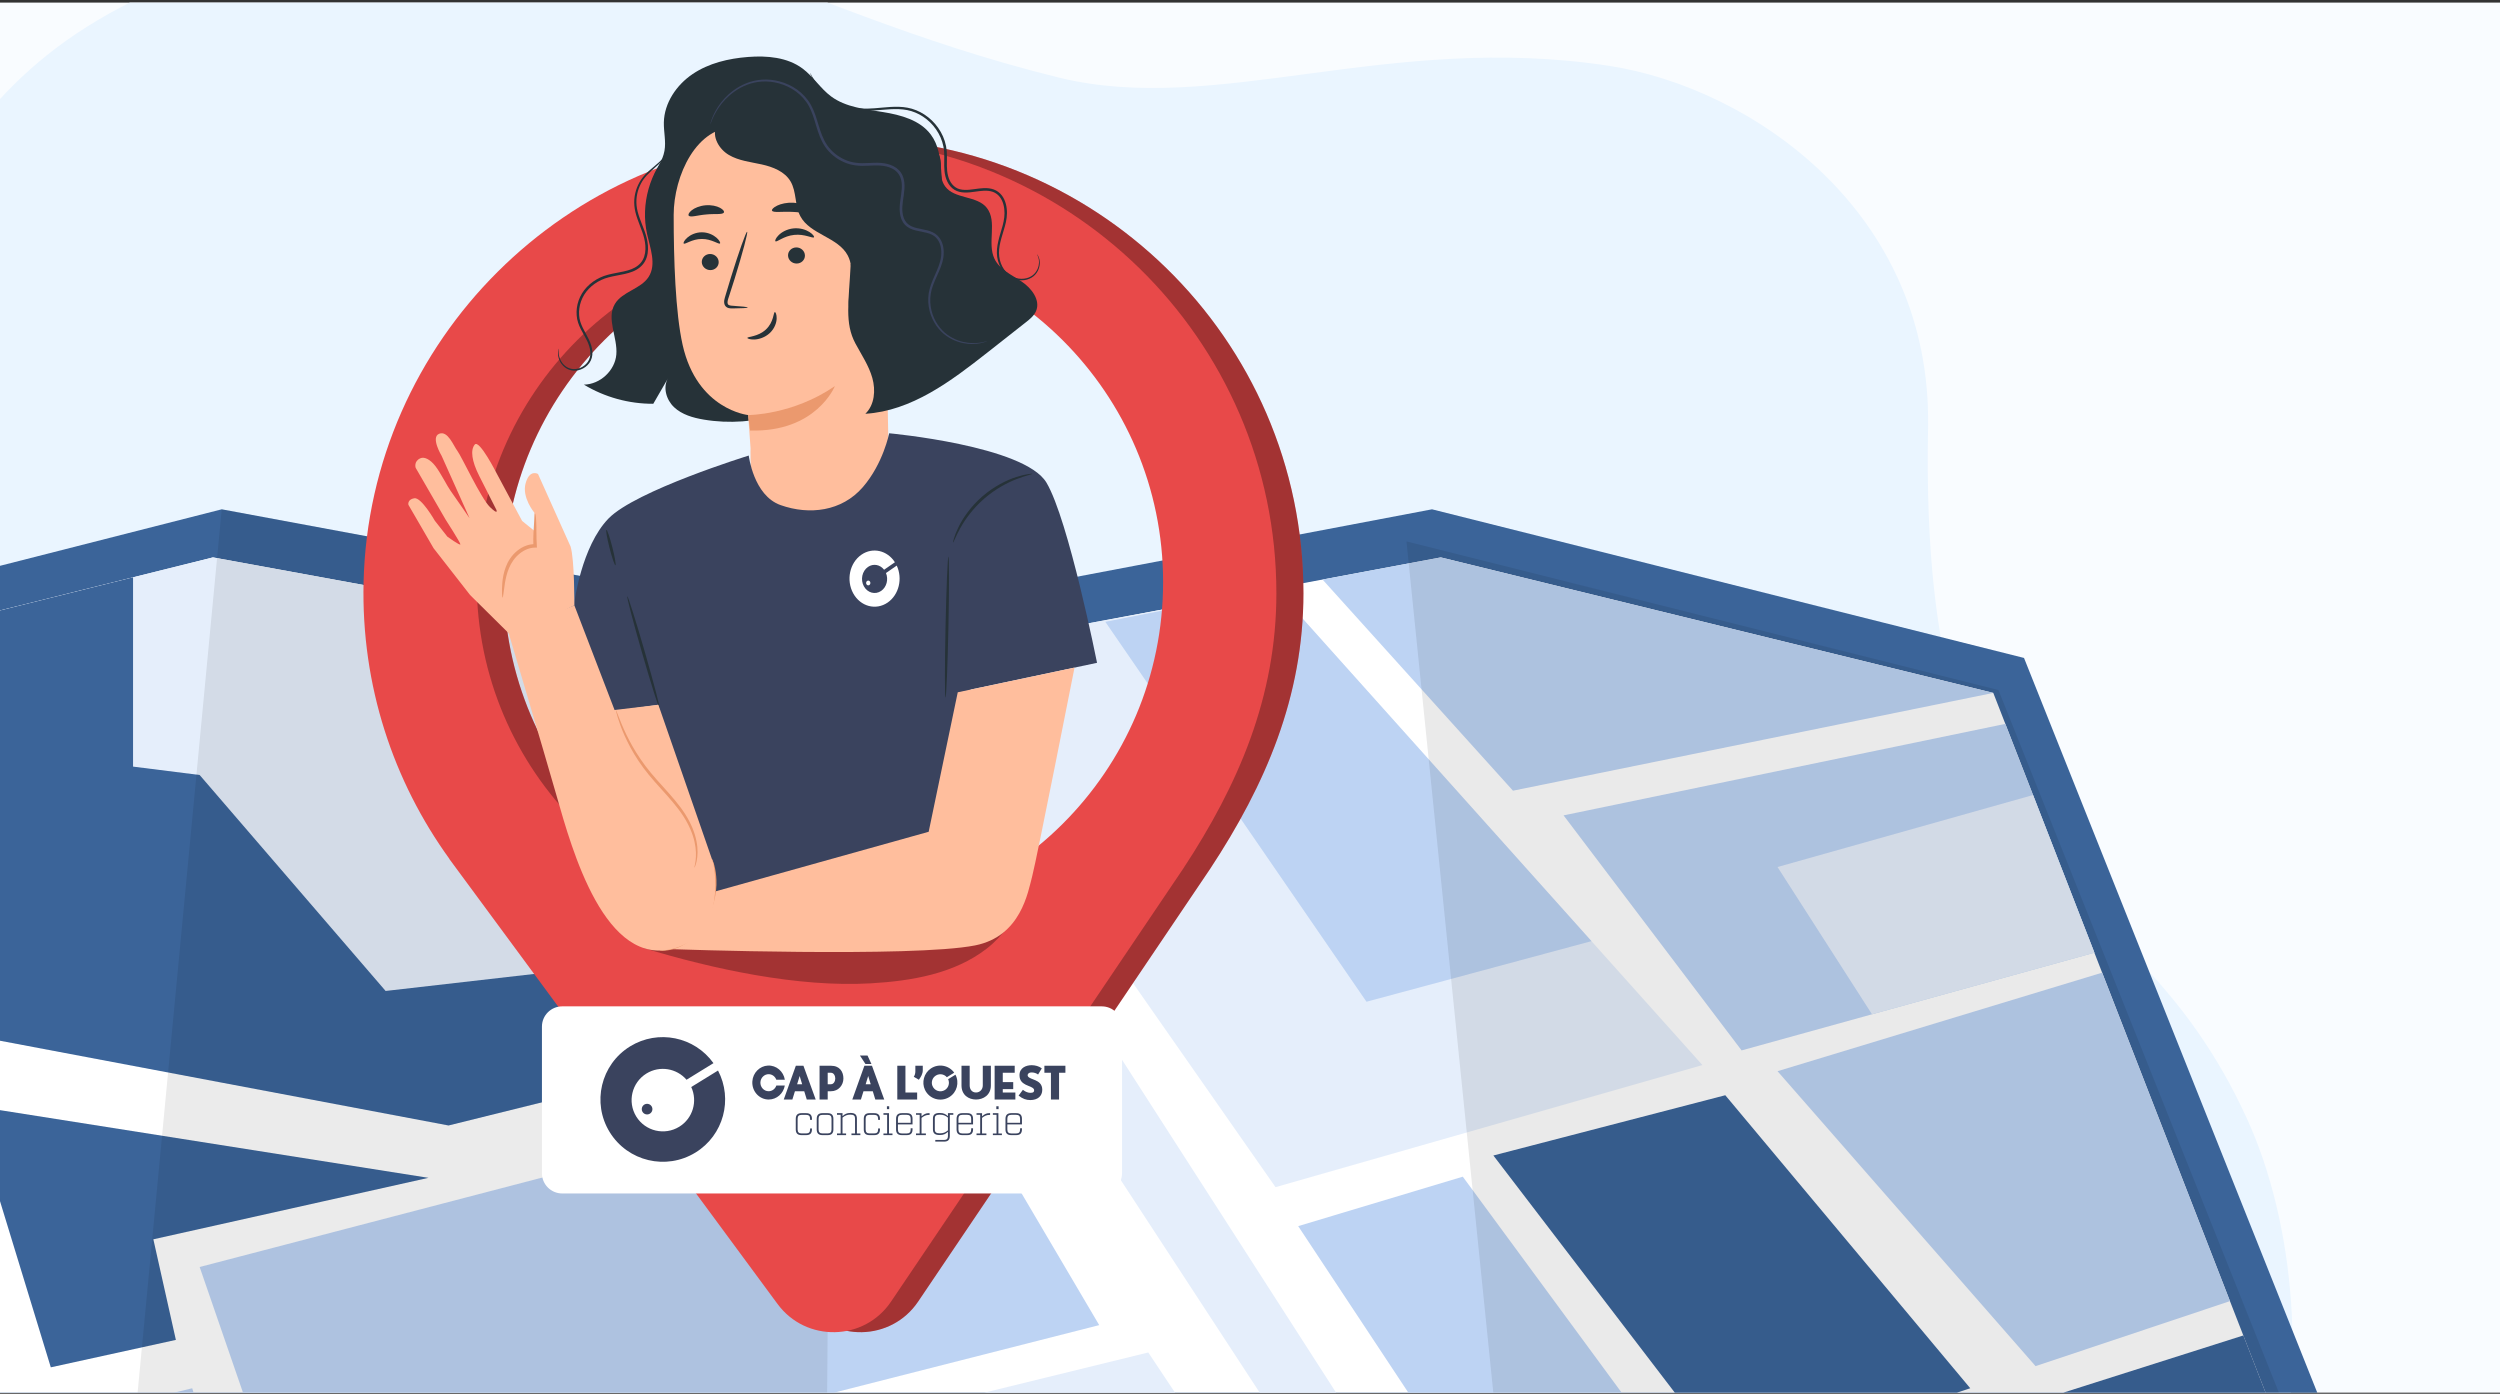
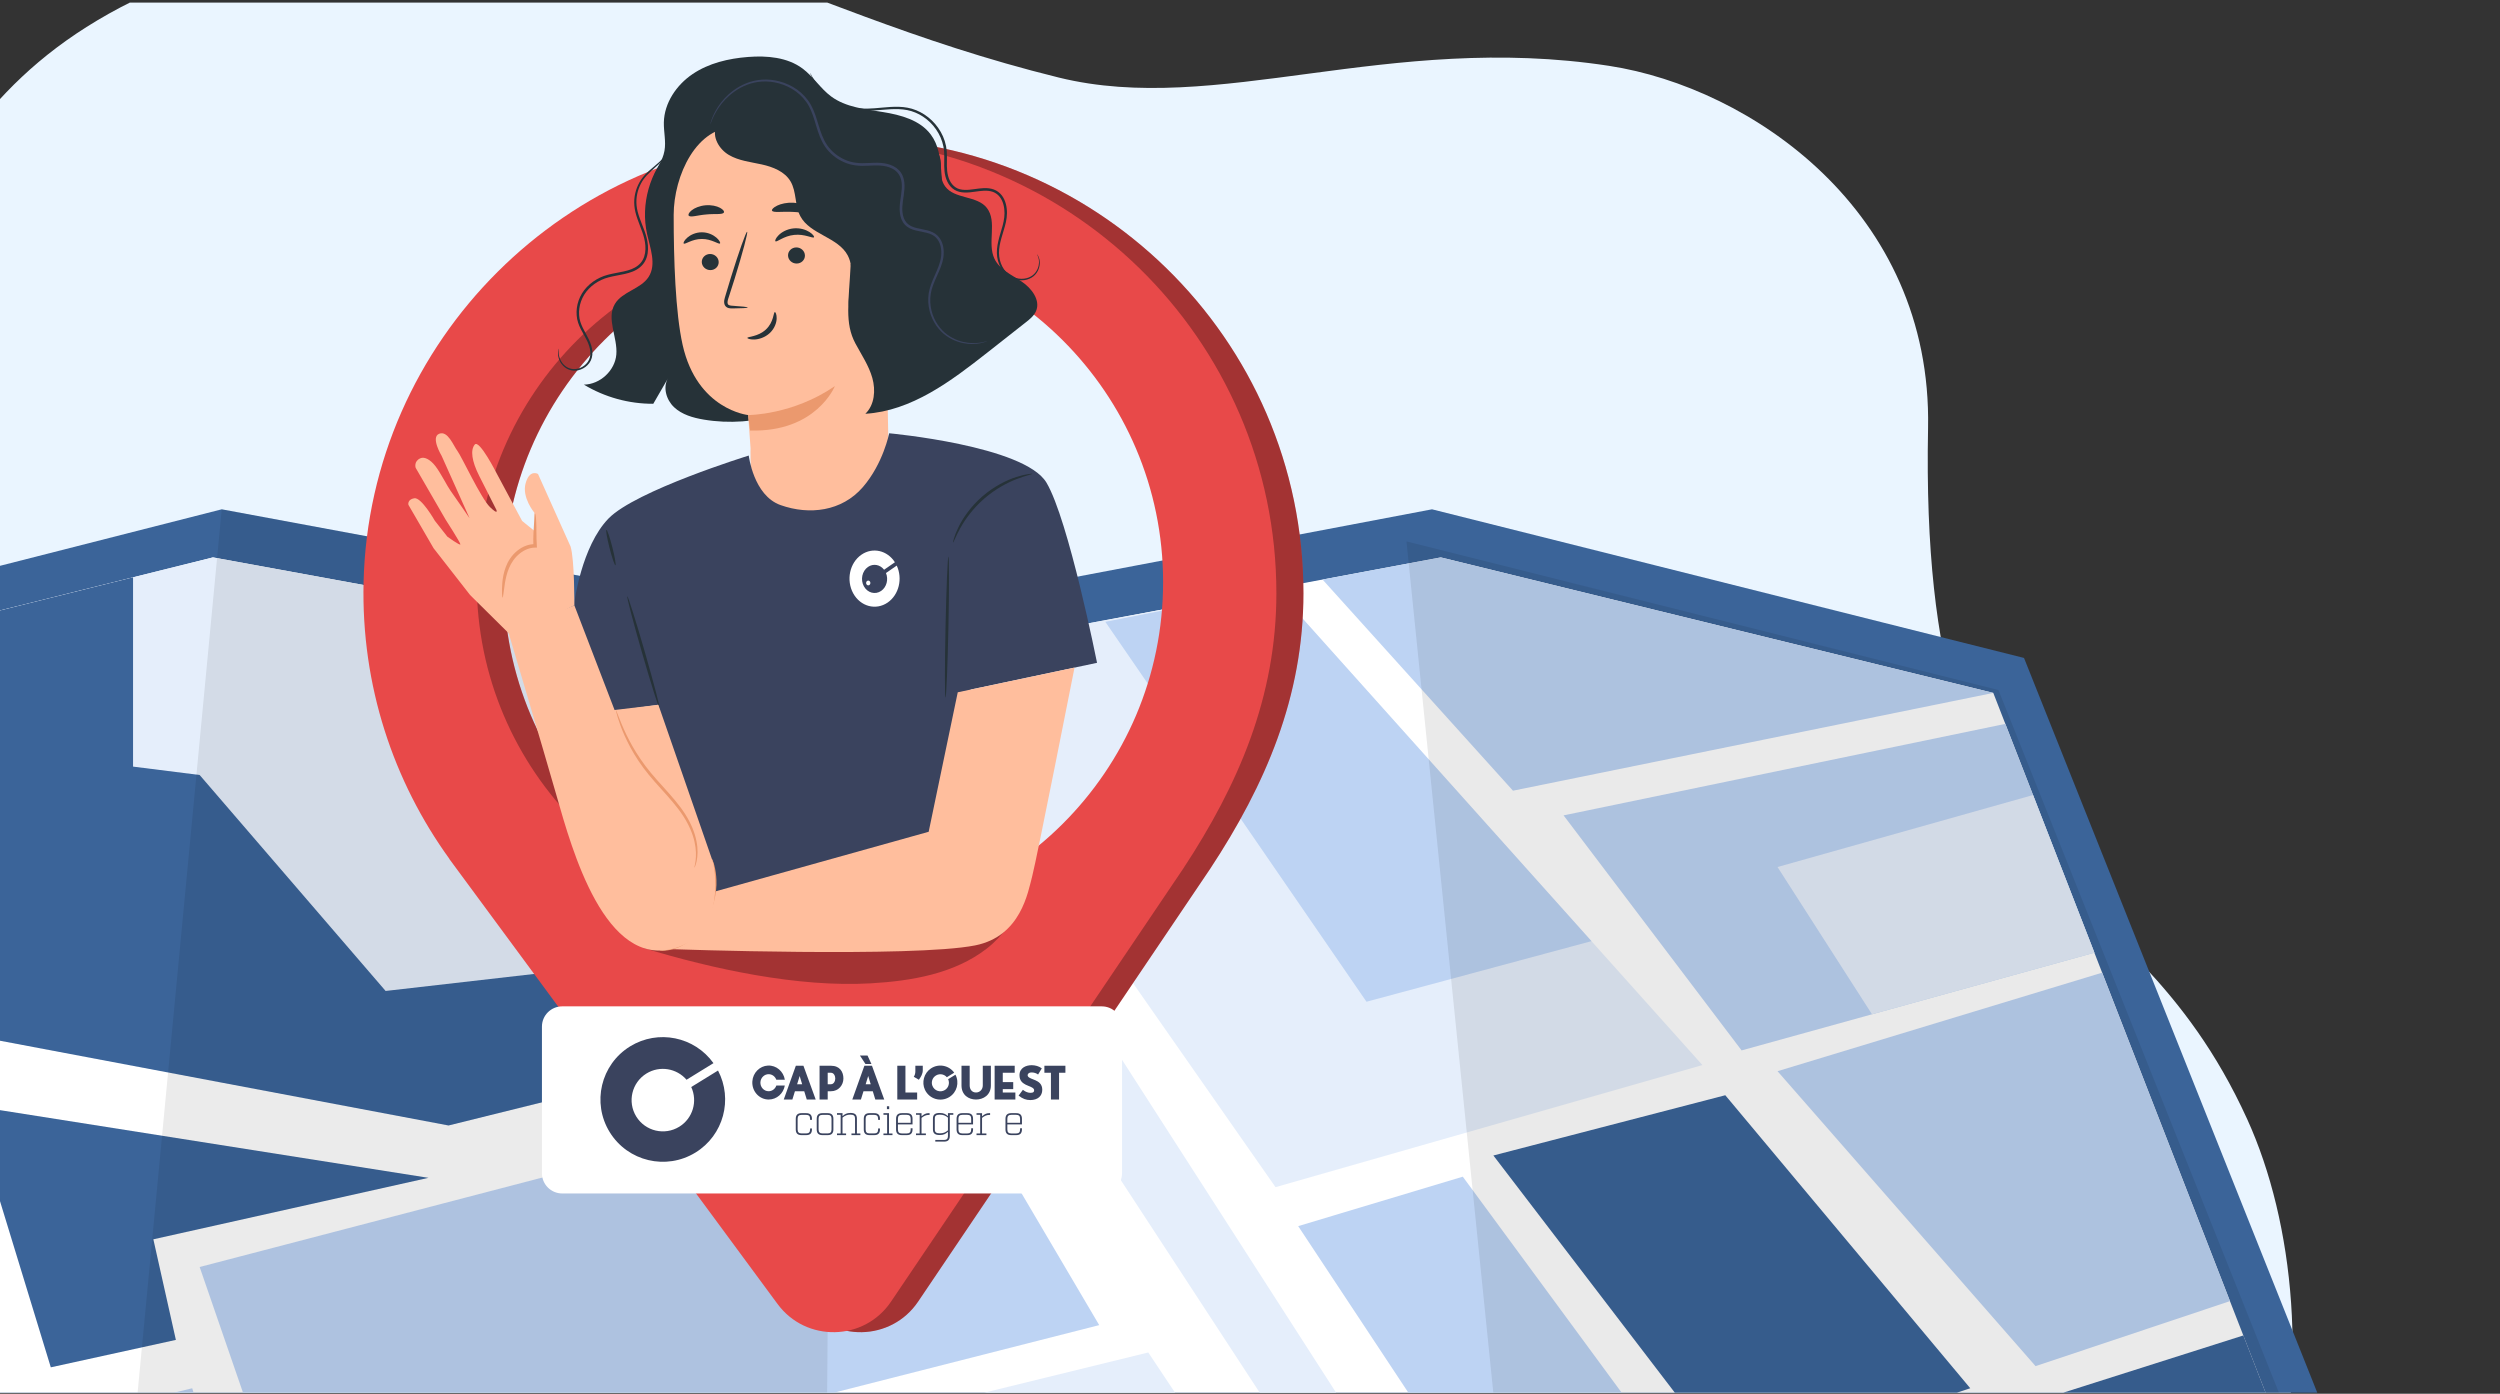
<svg xmlns="http://www.w3.org/2000/svg" width="687" height="383" viewBox="0 0 687 383" fill="none">
  <rect x="0" y="0" width="687" height="383" fill="#333333" stroke="none" />
  <g clip-path="url(#clip0_2079_4019)">
-     <rect width="687" height="382" transform="translate(0 0.714)" fill="#F9FCFF" />
    <path d="M334.735 181.805H332.583L329.156 191.384H331.6L332.328 189.036H334.964L335.651 191.289L335.679 191.384H338.213L334.766 181.892L334.735 181.805L334.735 181.805ZM333.662 184.699C333.687 184.784 333.712 184.869 333.737 184.949L334.372 187.048H332.946L333.595 184.946C333.618 184.866 333.641 184.781 333.662 184.699H333.662Z" fill="#3A435E" />
    <path d="M342.526 181.805H339.305V191.384H341.613V189.036H342.526C344.71 189.036 346.066 187.274 346.066 185.42C346.066 183.567 345.073 181.805 342.526 181.805L342.526 181.805ZM343.758 185.421C343.758 186.096 343.378 187.048 342.526 187.048H341.612V183.793H342.526C343.401 183.793 343.758 184.762 343.758 185.42V185.421Z" fill="#3A435E" />
    <path d="M354.165 181.805H352.013L348.586 191.384H351.03L351.757 189.036H354.393L355.08 191.289L355.108 191.384H357.643L354.196 181.892L354.165 181.805L354.165 181.805ZM353.091 184.699C353.116 184.784 353.141 184.869 353.166 184.949L353.802 187.048H352.375L353.025 184.946C353.048 184.866 353.071 184.781 353.091 184.699H353.091Z" fill="#3A435E" />
    <path d="M354.003 181.307L352.897 178.909H350.742L352.307 181.307H354.003Z" fill="#3A435E" />
    <path d="M363.652 181.805H361.344V191.384H366.969V189.396H363.652V181.805Z" fill="#3A435E" />
    <path d="M366.463 183.405C366.463 183.934 366.323 184.46 366.089 184.812L366.012 184.93L367.449 185.774L367.519 185.677C368.038 184.971 368.567 184.112 368.567 183.087V181.805H366.463V183.405V183.405Z" fill="#3A435E" />
    <path d="M385.575 187.386C385.575 188.528 384.749 189.39 383.653 189.39C382.557 189.39 381.859 188.566 381.859 187.386V181.805H379.539V187.386C379.539 190.147 381.605 191.384 383.653 191.384C385.701 191.384 387.869 190.132 387.869 187.386V181.805H385.575V187.386H385.575Z" fill="#3A435E" />
    <path d="M391.241 188.434H394.205V186.446H391.241V183.793H394.624V181.805H388.934V191.384H394.815V189.396H391.241V188.434Z" fill="#3A435E" />
    <path d="M400.482 185.924C400.267 185.831 400.049 185.745 399.836 185.662C399.007 185.34 398.29 185.062 398.29 184.477C398.29 184.21 398.529 183.704 399.434 183.704C400.049 183.704 400.714 183.905 401.128 184.213L401.245 184.302L402.303 182.554L402.205 182.482C401.507 181.962 400.471 181.652 399.434 181.652C397.842 181.652 395.982 182.391 395.982 184.477C395.982 186.084 396.843 186.689 397.723 187.17C397.941 187.291 398.223 187.402 398.523 187.52C399.276 187.816 400.13 188.15 400.13 188.738C400.13 189.2 399.954 189.486 399.077 189.486C398.423 189.486 397.667 189.196 397.052 188.711L396.945 188.626L395.727 190.27L395.83 190.349C396.911 191.181 397.871 191.536 399.038 191.536C401.135 191.536 402.438 190.416 402.438 188.611C402.438 186.989 401.393 186.323 400.482 185.924V185.924Z" fill="#3A435E" />
    <path d="M403.043 181.805V183.793H404.894V191.384H407.201V183.793H409V181.805H403.043Z" fill="#3A435E" />
    <path d="M374.828 188.693C373.562 189.473 371.859 188.947 371.293 187.487C370.95 186.601 371.182 185.551 371.871 184.897C372.932 183.89 374.52 184.045 375.39 185.057L377.474 183.773C375.971 181.672 373.039 181.106 370.844 182.591C368.907 183.902 368.182 186.514 369.183 188.628C370.436 191.275 373.662 192.181 376.085 190.688C378.258 189.35 378.996 186.569 377.827 184.344L375.755 185.62C376.262 186.717 375.883 188.043 374.828 188.693L374.828 188.693Z" fill="#3A435E" />
    <path d="M327.057 187.418C326.738 188.356 325.879 189.03 324.865 189.03C323.536 189.03 322.467 187.876 322.539 186.483C322.605 185.19 323.682 184.164 324.93 184.2C325.905 184.228 326.728 184.878 327.048 185.781H329.464C329.089 183.422 327.067 181.639 324.661 181.757C322.33 181.871 320.415 183.81 320.254 186.225C320.066 189.04 322.212 191.384 324.886 191.384C327.172 191.384 329.07 189.672 329.456 187.418H327.057V187.418Z" fill="#3A435E" />
    <path d="M335.537 195.251C336.621 195.251 337.151 195.77 337.151 196.865V197.141H336.621V196.842C336.621 196.081 336.275 195.735 335.514 195.735H334.2C333.439 195.735 333.093 196.081 333.093 196.842V199.884C333.093 200.645 333.439 200.99 334.2 200.99H335.514C336.287 200.99 336.621 200.645 336.621 199.884V199.585H337.151V199.861C337.151 200.956 336.621 201.475 335.537 201.475H334.177C333.093 201.475 332.562 200.956 332.562 199.861V196.865C332.562 195.77 333.093 195.251 334.177 195.251H335.537Z" fill="#3A435E" />
    <path d="M341.617 195.251C342.701 195.251 343.232 195.77 343.232 196.865V199.861C343.232 200.956 342.701 201.475 341.617 201.475H340.119C339.034 201.475 338.504 200.956 338.504 199.861V196.865C338.504 195.77 339.034 195.251 340.119 195.251H341.617ZM342.701 196.842C342.701 196.069 342.367 195.735 341.594 195.735H340.141C339.381 195.735 339.034 196.069 339.034 196.842V199.884C339.034 200.645 339.381 200.99 340.141 200.99H341.594C342.367 200.99 342.701 200.645 342.701 199.884V196.842Z" fill="#3A435E" />
    <path d="M350.879 201.475H348.354V201.013H349.368V196.773C349.368 196.012 349.023 195.666 348.066 195.666C347.109 195.666 346.532 195.931 345.818 196.508V201.013H346.832V201.475H344.25V201.013H345.287V195.712H344.25V195.251H345.818V196.092C346.475 195.505 347.016 195.182 348.077 195.182C349.368 195.182 349.898 195.701 349.898 196.796V201.013H350.879V201.475V201.475Z" fill="#3A435E" />
    <path d="M354.826 195.251C355.91 195.251 356.44 195.77 356.44 196.865V197.141H355.91V196.842C355.91 196.081 355.564 195.735 354.803 195.735H353.489C352.728 195.735 352.382 196.081 352.382 196.842V199.884C352.382 200.645 352.728 200.99 353.489 200.99H354.803C355.576 200.99 355.91 200.645 355.91 199.884V199.585H356.44V199.861C356.44 200.956 355.91 201.475 354.826 201.475H353.466C352.382 201.475 351.852 200.956 351.852 199.861V196.865C351.852 195.77 352.382 195.251 353.466 195.251H354.826Z" fill="#3A435E" />
    <path d="M359.981 201.475H357.422V201.013H358.459V195.712H357.422V195.251H358.99V201.013H359.981V201.475H359.981ZM358.402 194.11V193.292H359.047V194.11H358.402Z" fill="#3A435E" />
    <path d="M361.526 199.896C361.526 200.656 361.873 201.002 362.633 201.002H364.028C364.801 201.002 365.135 200.656 365.135 199.896V199.538H365.665V199.861C365.665 200.956 365.135 201.475 364.052 201.475H362.611C361.526 201.475 360.996 200.956 360.996 199.861V196.865C360.996 195.77 361.539 195.251 362.622 195.251H364.063C365.147 195.251 365.665 195.77 365.665 196.865V198.432H361.526V199.896ZM362.633 195.723C361.873 195.723 361.526 196.069 361.526 196.83V197.983H365.135V196.83C365.135 196.069 364.801 195.723 364.028 195.723H362.633H362.633Z" fill="#3A435E" />
    <path d="M370.498 195.746H370.257C369.484 195.746 368.896 196.046 368.216 196.576V201.013H369.45V201.475H366.648V201.013H367.686V195.723L366.648 195.712V195.251H368.216V196.15C368.85 195.586 369.404 195.24 370.257 195.24H370.498V195.746Z" fill="#3A435E" />
    <path d="M376.23 195.712V201.705C376.23 202.8 375.7 203.319 374.616 203.319H372.115V202.846H374.593C375.354 202.846 375.7 202.512 375.7 201.74V200.541C375.043 201.129 374.512 201.452 373.359 201.452C371.976 201.452 371.445 200.933 371.445 199.838V196.807C371.445 195.712 371.976 195.193 373.359 195.193C374.512 195.193 375.043 195.516 375.7 196.104V195.251H377.221V195.712H376.23L376.23 195.712ZM375.7 196.508C374.985 195.943 374.431 195.678 373.371 195.678C372.31 195.678 371.976 196.012 371.976 196.784V199.861C371.976 200.622 372.322 200.968 373.371 200.968C374.419 200.968 374.985 200.702 375.7 200.126V196.508V196.508Z" fill="#3A435E" />
    <path d="M378.679 199.896C378.679 200.656 379.025 201.002 379.786 201.002H381.181C381.953 201.002 382.287 200.656 382.287 199.896V199.538H382.818V199.861C382.818 200.956 382.287 201.475 381.204 201.475H379.763C378.679 201.475 378.148 200.956 378.148 199.861V196.865C378.148 195.77 378.691 195.251 379.774 195.251H381.215C382.3 195.251 382.818 195.77 382.818 196.865V198.432H378.679V199.896ZM379.786 195.723C379.025 195.723 378.679 196.069 378.679 196.83V197.983H382.287V196.83C382.287 196.069 381.953 195.723 381.181 195.723H379.786H379.786Z" fill="#3A435E" />
    <path d="M387.654 195.746H387.413C386.641 195.746 386.052 196.046 385.372 196.576V201.013H386.606V201.475H383.805V201.013H384.842V195.723L383.805 195.712V195.251H385.372V196.15C386.006 195.586 386.56 195.24 387.413 195.24H387.654V195.746Z" fill="#3A435E" />
    <path d="M390.997 201.475H388.438V201.013H389.475V195.712H388.438V195.251H390.005V201.013H390.996V201.475H390.997ZM389.418 194.11V193.292H390.063V194.11H389.418Z" fill="#3A435E" />
    <path d="M392.546 199.896C392.546 200.656 392.892 201.002 393.653 201.002H395.048C395.82 201.002 396.155 200.656 396.155 199.896V199.538H396.685V199.861C396.685 200.956 396.155 201.475 395.071 201.475H393.63C392.546 201.475 392.016 200.956 392.016 199.861V196.865C392.016 195.77 392.558 195.251 393.642 195.251H395.082C396.167 195.251 396.685 195.77 396.685 196.865V198.432H392.546V199.896ZM393.653 195.723C392.892 195.723 392.546 196.069 392.546 196.83V197.983H396.155V196.83C396.155 196.069 395.82 195.723 395.048 195.723H393.653H393.653Z" fill="#3A435E" />
    <path d="M299.535 199.096C295.367 201.663 289.907 200.367 287.339 196.201C284.77 192.035 286.067 186.576 290.234 184.009C293.995 181.692 298.802 182.529 301.593 185.775L309.228 181.072C303.87 173.584 293.551 171.418 285.592 176.321C277.282 181.44 274.696 192.326 279.818 200.633C284.939 208.941 295.828 211.525 304.139 206.406C312.098 201.503 314.801 191.315 310.518 183.165L302.928 187.841C304.787 191.856 303.397 196.717 299.535 199.096L299.535 199.096Z" fill="#3A435E" />
    <path d="M290.414 195.614C291.247 195.614 291.922 194.939 291.922 194.106C291.922 193.274 291.247 192.599 290.414 192.599C289.581 192.599 288.906 193.274 288.906 194.106C288.906 194.939 289.581 195.614 290.414 195.614Z" fill="#3A435E" />
    <g clip-path="url(#clip1_2079_4019)">
      <path d="M541.061 499.307C514.094 506.694 506.446 498.917 479.218 497.44L-170.077 499.307C-272.734 451.805 -310.926 241.001 -167.013 180.39C-132.962 166.049 -89.633 139.872 -62.429 114.355C-9.8 64.989 -25.323 5.375 94.347 -18.035C175.255 -33.861 210.468 1.479 290.951 21.31C334.237 31.976 381.456 8.745 442.233 18.104C480.838 24.048 530.99 57.768 529.832 117.621C527.211 253.03 583.527 232.958 617.519 307.522C643.572 364.673 633.714 473.931 541.061 499.307Z" fill="#EAF5FF" />
      <path d="M-99.338 180.801L-243.941 538.761L27.19 494.315L226.021 538.761L429.67 494.315L702.006 546.102L556.197 180.801L393.519 139.959L229.033 171.192L60.931 139.959L-99.338 180.801Z" fill="#3B6499" />
      <path d="M-90.908 190.412L-218.641 520.743L25.98 481.102L229.028 527.95L429.664 479.901L679.103 527.95L547.757 190.412L395.923 153.173L229.028 184.406L58.516 153.173L-90.908 190.412Z" fill="white" />
      <path d="M134.559 416.024L147.492 464.088L185.032 480.358L238.456 456.694L350.512 424.157L315.544 371.655L134.559 416.024Z" fill="#E5EEFB" />
      <path d="M4.327 433.825L64.906 420.724L52.818 381.492L8.689 392.122L-3.059 400.384L4.327 433.825Z" fill="#BDD3F3" />
      <path d="M-8.035 303.798L13.961 375.743L48.33 368.205L42.142 340.561L117.751 323.668L-8.035 303.798Z" fill="#3B6499" />
      <path d="M-98.195 209.271L-3.052 285.413L123.255 309.281L257.978 275.895L196.481 178.444L58.522 153.173L-90.903 190.412L-98.195 209.271Z" fill="#E5EEFB" />
      <path d="M214.875 181.812L412.394 484.039L429.668 479.902L238.499 182.634L229.031 184.406L214.875 181.812Z" fill="#E5EEFB" />
      <path d="M54.863 348.17L79.892 420.724L302.065 364.142L260.948 294.365L54.863 348.17Z" fill="#BDD3F3" />
      <path d="M363.43 159.256L415.765 217.283L547.766 190.412L395.932 153.173L363.43 159.256Z" fill="#BDD3F3" />
      <path d="M575.541 261.804L478.592 288.655L429.668 224.065L551.071 198.919L575.541 261.804Z" fill="#BDD3F3" />
      <path d="M248.867 180.694L350.512 326.232L467.823 292.679L350.512 161.672L248.867 180.694Z" fill="#E5EEFB" />
      <path d="M410.379 317.529L474.109 300.969L541.427 381.491L475.903 403.181L410.379 317.529Z" fill="#3B6499" />
      <path d="M488.465 294.366L559.375 375.413L612.796 357.546L577.672 267.286L488.465 294.366Z" fill="#BDD3F3" />
      <path d="M541.422 480.888L488.465 407.658L616.468 366.98L642.479 433.825L625.796 450.572L541.422 480.888Z" fill="#3B6499" />
      <path d="M356.742 336.939L454.048 484.039L513.966 496.141L525.267 490.982L401.973 323.351L356.742 336.939Z" fill="#BDD3F3" />
      <path d="M36.562 158.647V210.665L54.864 212.97L105.964 272.315L149.891 267.285L170.802 297.498L123.255 309.281L-3.052 285.413L-98.195 209.271L-90.903 190.412L36.562 158.647Z" fill="#3B6499" />
      <path d="M303.734 170.869L375.511 275.279L437.332 258.629L350.512 161.672L303.734 170.869Z" fill="#BDD3F3" />
      <path d="M514.429 278.728L488.465 238.258L558.68 218.476L575.54 261.803L514.429 278.728Z" fill="#E5EEFB" />
      <g opacity="0.2">
        <path d="M226.018 538.761L229.031 171.192L60.929 139.959L27.188 494.315L226.018 538.761Z" fill="black" fill-opacity="0.4" />
      </g>
      <g opacity="0.2">
        <path d="M386.5 148.781L422.65 503.137L694.987 554.923L549.178 189.623L386.5 148.781Z" fill="black" fill-opacity="0.42" />
      </g>
      <path d="M229.766 38.015C163.204 39.555 108.929 93.631 107.345 159.982C106.667 188.398 115.531 214.705 130.926 236.01L130.893 236.02L132.115 237.677C132.173 237.755 132.23 237.834 132.287 237.912L221.106 358.338C228.925 368.939 244.924 368.606 252.29 357.687L332.571 238.714C347.764 215.618 358.184 191.478 358.184 163.022C358.184 92.977 300.405 36.382 229.764 38.017L229.766 38.015ZM232.747 253.953C180.663 253.953 138.441 211.864 138.441 159.945C138.441 108.027 180.663 65.938 232.747 65.938C284.831 65.938 327.053 108.027 327.053 159.945C327.053 211.864 284.831 253.953 232.747 253.953Z" fill="#E84949" />
      <g opacity="0.3">
        <path d="M229.766 38.015C163.204 39.555 108.929 93.631 107.345 159.982C106.667 188.398 115.531 214.705 130.926 236.01L130.893 236.02L132.115 237.677C132.173 237.755 132.23 237.834 132.287 237.912L221.106 358.338C228.925 368.939 244.924 368.606 252.29 357.687L332.571 238.714C347.764 215.618 358.184 191.478 358.184 163.022C358.184 92.977 300.405 36.382 229.764 38.017L229.766 38.015ZM232.747 253.953C180.663 253.953 138.441 211.864 138.441 159.945C138.441 108.027 180.663 65.938 232.747 65.938C284.831 65.938 327.053 108.027 327.053 159.945C327.053 211.864 284.831 253.953 232.747 253.953Z" fill="black" />
      </g>
      <path d="M222.332 38.016C155.77 39.555 101.496 93.631 99.911 159.982C99.233 188.398 108.097 214.706 123.492 236.01L123.459 236.02L124.681 237.678C124.74 237.756 124.796 237.835 124.853 237.912L213.673 358.338C221.491 368.939 237.49 368.606 244.857 357.687L325.138 238.714C340.33 215.618 350.75 191.478 350.75 163.023C350.75 92.977 292.971 36.383 222.33 38.017L222.332 38.016ZM225.313 253.953C173.23 253.953 131.007 211.864 131.007 159.946C131.007 108.027 173.23 65.939 225.313 65.939C277.397 65.939 319.62 108.027 319.62 159.946C319.62 211.864 277.397 253.953 225.313 253.953Z" fill="#E84949" />
      <g opacity="0.3">
        <path d="M279.566 230.848C278.057 232.551 178.329 258.799 176.82 260.503C195.946 266.316 219.31 271.378 239.272 270.224C250.529 269.573 262.265 267.574 271.163 260.672C280.062 253.77 284.983 240.705 279.566 230.848Z" fill="black" />
      </g>
      <path d="M184.333 41.136C178.539 47.16 176.011 56.133 177.811 64.283C178.685 68.242 180.434 72.656 178.252 76.076C176.092 79.461 171.003 80.084 168.961 83.542C166.559 87.614 169.769 92.726 169.366 97.433C168.988 101.851 164.901 105.64 160.453 105.695C166.163 109.15 172.842 110.994 179.523 110.958C180.897 108.578 182.272 106.199 183.646 103.819C182.057 106.339 183.068 109.859 185.239 111.904C187.41 113.948 190.436 114.805 193.379 115.303C207.443 117.679 222.527 113.022 232.781 103.136" fill="#263238" />
      <path d="M264.792 65.954C263.355 63.026 261.267 60.418 260.146 57.356C257.737 50.775 259.98 42.675 255.819 37.028C252.857 33.008 247.55 31.58 242.612 30.788C237.673 29.997 232.418 29.474 228.401 26.502C225.454 24.323 223.488 21.03 220.55 18.841C216.362 15.722 210.759 15.249 205.546 15.655C200.193 16.072 194.777 17.347 190.332 20.35C185.887 23.351 182.54 28.289 182.425 33.641C182.369 36.25 183.058 38.879 182.597 41.448C182.09 44.274 180.257 46.671 179.3 49.378C177.277 55.097 179.789 62.067 185.001 65.195L228.033 107.018C236.093 108.831 254.148 102.754 259.273 96.293C264.396 89.831 268.425 73.354 264.794 65.954H264.792Z" fill="#263238" />
      <path d="M185.125 59.098C185.13 48.236 191.485 34.514 202.371 34.98L236.673 41.379C239.98 41.52 242.628 44.161 242.77 47.458L244.256 128.851C244.338 128.864 244.411 128.875 244.493 128.886C244.493 128.886 238.291 152.273 215.523 146.723C211.008 145.623 208.675 140.928 207.475 136.024L207.249 136.067C207.202 135.478 207.159 134.93 207.115 134.369C206.006 128.69 206.258 123.234 206.258 123.234C205.769 116.685 205.601 113.999 205.6 114.059C205.6 114.059 191.591 112.631 187.585 94.777C185.593 85.898 185.122 71.165 185.126 59.099L185.125 59.098Z" fill="#FFBE9D" />
      <path d="M216.552 70.228C216.585 71.452 217.652 72.434 218.935 72.422C220.215 72.411 221.229 71.412 221.195 70.187C221.162 68.963 220.095 67.981 218.814 67.992C217.532 68.004 216.517 69.005 216.552 70.228Z" fill="#263238" />
      <path d="M192.852 72.031C192.886 73.255 193.953 74.236 195.236 74.225C196.516 74.213 197.529 73.215 197.496 71.991C197.463 70.767 196.396 69.785 195.115 69.796C193.832 69.807 192.818 70.807 192.852 72.031Z" fill="#263238" />
      <path d="M187.878 66.915C188.185 67.299 190.133 65.654 192.861 65.669C195.586 65.638 197.562 67.272 197.864 66.885C198.012 66.713 197.703 66.02 196.844 65.282C195.998 64.548 194.546 63.831 192.846 63.834C191.147 63.841 189.706 64.564 188.873 65.305C188.021 66.05 187.726 66.742 187.878 66.915Z" fill="#263238" />
      <path d="M213.091 66.302C213.461 66.643 215.349 64.83 218.241 64.551C221.128 64.227 223.401 65.606 223.679 65.197C223.816 65.014 223.417 64.371 222.421 63.744C221.443 63.117 219.827 62.577 218.025 62.763C216.224 62.953 214.774 63.813 213.971 64.625C213.152 65.443 212.912 66.15 213.091 66.302Z" fill="#263238" />
      <path d="M205.471 84.502C205.474 84.361 203.905 84.19 201.37 84.027C200.729 84 200.117 83.912 199.983 83.486C199.804 83.035 200.028 82.335 200.29 81.576C200.792 80 201.319 78.349 201.871 76.619C204.056 69.567 205.595 63.782 205.31 63.698C205.024 63.612 203.021 69.26 200.836 76.313C200.313 78.051 199.811 79.709 199.336 81.294C199.14 82.031 198.777 82.876 199.162 83.809C199.364 84.274 199.852 84.589 200.269 84.673C200.685 84.771 201.045 84.756 201.361 84.755C203.901 84.734 205.471 84.645 205.471 84.502Z" fill="#263238" />
      <path d="M205.598 114.06C205.598 114.06 217.817 114.083 229.421 106.106C229.421 106.106 224.322 118.861 206.109 118.304L205.598 114.06Z" fill="#EB996E" />
      <path d="M212.929 85.765C212.521 85.767 212.685 88.467 210.487 90.53C208.293 92.598 205.384 92.474 205.387 92.854C205.36 93.025 206.064 93.339 207.285 93.296C208.483 93.261 210.207 92.769 211.552 91.508C212.893 90.244 213.402 88.637 213.425 87.523C213.457 86.387 213.113 85.737 212.93 85.763L212.929 85.765Z" fill="#263238" />
      <path d="M212.148 57.879C212.436 58.54 214.909 58.064 217.86 58.233C220.814 58.343 223.23 59.05 223.581 58.419C223.736 58.118 223.285 57.507 222.288 56.911C221.3 56.316 219.751 55.789 217.98 55.703C216.21 55.621 214.617 55.999 213.578 56.499C212.53 56.998 212.022 57.564 212.148 57.879Z" fill="#263238" />
      <path d="M189.277 59.286C189.814 59.821 191.743 59.111 194.104 58.935C196.46 58.688 198.493 59.043 198.917 58.423C199.1 58.123 198.749 57.576 197.842 57.096C196.947 56.617 195.478 56.271 193.855 56.415C192.235 56.562 190.859 57.162 190.073 57.792C189.275 58.425 189.038 59.024 189.277 59.286Z" fill="#263238" />
      <path d="M244.279 42.933C242.27 40.628 239.117 39.738 236.134 39.045C223.269 36.053 210.047 34.596 196.838 34.714C195.595 37.594 197.598 40.998 200.307 42.589C203.016 44.181 206.255 44.506 209.326 45.186C212.396 45.867 215.622 47.124 217.226 49.82C218.932 52.687 218.361 56.446 219.92 59.395C222.603 64.47 230.327 65.148 232.981 70.237C234.988 74.087 233.242 78.727 233.251 83.066C233.263 87.982 235.771 92.831 239.782 95.689C242.946 97.943 246.978 98.894 250.833 98.43C249.564 82.97 248.296 67.51 247.029 52.05C246.765 48.831 246.404 45.373 244.279 42.933Z" fill="#263238" />
      <path d="M280.72 77.346C277.986 75.514 274.676 74.063 273.27 71.092C271.223 66.765 274.12 60.94 271.194 57.148C268.525 53.689 262.245 54.761 259.715 51.2C257.739 48.42 259.152 45.518 258.19 42.967C257.23 40.417 253.156 38.631 250.513 39.322L233.77 72.611C233.25 83.066 232.05 88.761 235.081 94.411C236.743 97.51 238.759 100.477 239.715 103.859C240.671 107.241 240.337 111.272 237.795 113.707C250.495 112.934 261.346 104.735 271.334 96.878C274.858 94.107 278.382 91.335 281.906 88.563C283.005 87.697 284.149 86.777 284.7 85.493C285.995 82.473 283.455 79.176 280.719 77.344L280.72 77.346Z" fill="#263238" />
      <path d="M271.22 93.765C271.22 93.765 270.796 93.994 269.914 94.21C269.037 94.424 267.691 94.653 265.962 94.48C264.25 94.31 262.124 93.747 260.092 92.314C258.064 90.907 256.255 88.522 255.47 85.495C255.083 83.987 254.955 82.327 255.206 80.635C255.461 78.936 256.157 77.292 256.885 75.655C257.599 74.017 258.395 72.328 258.613 70.49C258.829 68.685 258.541 66.615 257.193 65.274C255.836 63.907 253.66 63.831 251.58 63.315C250.533 63.059 249.423 62.588 248.623 61.712C247.824 60.837 247.433 59.678 247.298 58.55C247.003 56.253 247.688 54.02 247.809 51.827C247.874 50.729 247.797 49.612 247.38 48.626C246.971 47.639 246.196 46.832 245.21 46.339C243.215 45.302 240.872 45.419 238.617 45.534C236.354 45.686 233.941 45.51 231.876 44.54C229.797 43.63 228.025 42.155 226.772 40.371C225.525 38.563 224.878 36.524 224.294 34.598C223.712 32.665 223.171 30.781 222.271 29.141C221.372 27.509 220.102 26.159 218.692 25.115C215.821 23.066 212.44 22.234 209.449 22.406C206.436 22.572 203.845 23.735 201.895 25.109C199.928 26.486 198.533 28.07 197.573 29.459C195.66 32.276 195.285 34.196 195.183 34.149C195.17 34.145 195.195 34.03 195.257 33.807C195.326 33.587 195.399 33.247 195.563 32.828C195.859 31.976 196.397 30.745 197.334 29.299C198.273 27.862 199.66 26.219 201.656 24.774C203.631 23.335 206.284 22.094 209.417 21.887C212.521 21.675 216.032 22.501 219.051 24.621C220.533 25.702 221.88 27.111 222.84 28.83C223.796 30.55 224.356 32.48 224.944 34.401C225.534 36.32 226.177 38.284 227.35 39.97C228.533 41.641 230.209 43.028 232.169 43.88C234.129 44.787 236.326 44.951 238.585 44.802C240.817 44.692 243.319 44.532 245.552 45.686C246.657 46.233 247.591 47.195 248.061 48.34C248.541 49.485 248.611 50.713 248.544 51.867C248.4 54.192 247.739 56.352 248.017 58.463C248.14 59.501 248.487 60.499 249.154 61.233C249.822 61.966 250.764 62.386 251.759 62.634C252.753 62.898 253.8 63.028 254.831 63.303C255.853 63.564 256.904 64.01 257.674 64.793C259.238 66.381 259.494 68.653 259.259 70.568C259.007 72.547 258.169 74.271 257.446 75.903C256.706 77.533 256.025 79.116 255.77 80.723C255.518 82.329 255.623 83.918 255.978 85.368C256.699 88.279 258.405 90.594 260.335 91.98C262.271 93.393 264.327 93.986 265.994 94.194C269.394 94.567 271.21 93.634 271.22 93.765Z" fill="#3A435E" />
      <path d="M284.941 69.844C284.941 69.844 285.236 70.116 285.499 70.811C285.763 71.492 285.906 72.657 285.397 73.991C285.13 74.643 284.705 75.342 284.027 75.9C283.353 76.455 282.455 76.863 281.444 76.988C279.446 77.288 276.922 76.417 275.452 74.273C274.713 73.23 274.214 71.956 274.02 70.581C273.828 69.198 273.988 67.747 274.322 66.319C274.938 63.47 276.376 60.577 275.97 57.404C275.788 55.865 275.193 54.248 273.906 53.303C272.628 52.328 270.86 52.294 269.14 52.519C267.411 52.702 265.565 53.184 263.622 52.717C262.667 52.478 261.758 51.926 261.122 51.152C260.477 50.385 260.066 49.463 259.815 48.518C259.309 46.598 259.507 44.685 259.486 42.887C259.514 41.081 259.159 39.355 258.47 37.769C257.085 34.604 254.481 32.147 251.548 30.938C248.595 29.682 245.42 29.945 242.558 30.173C239.68 30.421 236.894 30.628 234.431 30.033C231.974 29.49 229.914 28.441 228.306 27.289C226.681 26.145 225.511 24.876 224.667 23.774C222.994 21.535 222.613 20.009 222.613 20.009C222.697 19.964 223.18 21.452 224.893 23.597C225.756 24.653 226.932 25.867 228.542 26.952C230.136 28.045 232.155 29.031 234.54 29.523C236.921 30.065 239.618 29.839 242.505 29.563C245.364 29.315 248.651 28.996 251.808 30.31C254.915 31.573 257.659 34.138 259.134 37.48C259.869 39.142 260.251 41.024 260.222 42.883C260.239 44.728 260.064 46.587 260.53 48.331C260.958 50.07 262.11 51.624 263.807 52.009C265.483 52.427 267.283 51.999 269.056 51.803C270.801 51.579 272.821 51.586 274.331 52.741C275.836 53.869 276.461 55.682 276.647 57.327C276.849 59.002 276.574 60.661 276.152 62.152C275.742 63.657 275.249 65.069 274.919 66.459C274.581 67.843 274.421 69.218 274.585 70.508C274.752 71.797 275.207 72.997 275.88 73.976C277.217 75.981 279.522 76.816 281.394 76.579C282.334 76.483 283.173 76.122 283.805 75.628C284.441 75.131 284.859 74.49 285.132 73.882C285.653 72.639 285.569 71.526 285.359 70.857C285.151 70.174 284.906 69.866 284.941 69.844Z" fill="#263238" />
      <path d="M153.596 95.823C153.712 95.799 153.086 97.119 154.098 99.092C154.597 100.016 155.582 101.091 157.08 101.367C158.537 101.647 160.425 101.009 161.514 99.467C162.061 98.709 162.303 97.723 162.225 96.693C162.149 95.665 161.795 94.615 161.299 93.591C160.334 91.564 158.648 89.447 158.468 86.654C158.243 83.952 159.221 81.018 161.272 78.883C162.284 77.811 163.522 76.926 164.897 76.281C166.274 75.616 167.798 75.299 169.282 75.014C170.77 74.727 172.24 74.481 173.562 73.955C174.877 73.439 176.015 72.571 176.647 71.389C177.283 70.208 177.44 68.829 177.348 67.512C177.258 66.184 176.917 64.915 176.48 63.695C175.613 61.265 174.52 58.938 174.324 56.526C174.115 54.131 174.724 51.891 175.712 50.129C176.699 48.334 178.131 47.12 179.321 46.109C180.53 45.097 181.558 44.225 182.277 43.397C183.757 41.75 183.866 40.428 183.965 40.474C183.977 40.476 183.969 40.553 183.942 40.701C183.907 40.847 183.887 41.075 183.776 41.35C183.604 41.913 183.214 42.717 182.496 43.583C181.792 44.461 180.77 45.382 179.591 46.42C178.422 47.464 177.075 48.66 176.169 50.38C175.255 52.075 174.708 54.215 174.932 56.471C175.138 58.74 176.214 60.996 177.12 63.47C177.573 64.709 177.947 66.053 178.051 67.463C178.155 68.864 178.002 70.381 177.283 71.732C176.568 73.09 175.253 74.082 173.834 74.636C172.407 75.204 170.9 75.451 169.418 75.74C167.936 76.025 166.497 76.325 165.206 76.946C163.911 77.55 162.745 78.381 161.795 79.38C159.873 81.367 158.954 84.092 159.143 86.605C159.276 89.163 160.847 91.199 161.848 93.332C162.352 94.404 162.722 95.525 162.79 96.66C162.864 97.787 162.569 98.925 161.936 99.77C160.682 101.474 158.612 102.118 156.996 101.773C155.338 101.419 154.327 100.221 153.837 99.225C153.329 98.197 153.299 97.275 153.358 96.693C153.436 96.102 153.59 95.825 153.59 95.825L153.596 95.823Z" fill="#263238" />
      <path d="M157.838 165.566C157.838 165.566 159.766 150.189 167.204 142.5C174.642 134.812 205.758 125.184 205.758 125.184C205.758 125.184 207.043 136.153 214.495 138.798C222.4 141.605 231.329 140.55 237.117 133.857C242.714 127.385 244.347 119.062 244.347 119.062C244.347 119.062 281.509 122.47 287.569 132.631C293.63 142.791 301.467 182.143 301.467 182.143L266.722 189.494L271.446 257.285H179.117L180.924 193.668L155.789 197.244L157.838 165.566Z" fill="#3A435E" />
      <path d="M259.824 191.734C259.769 191.734 259.728 191.189 259.7 190.205C259.673 189.222 259.659 187.799 259.66 186.042C259.66 182.527 259.716 177.673 259.829 172.313C259.94 166.95 260.086 162.097 260.232 158.583C260.304 156.827 260.377 155.405 260.445 154.422C260.514 153.44 260.577 152.896 260.632 152.896C260.687 152.896 260.728 153.44 260.756 154.422C260.784 155.405 260.797 156.827 260.796 158.585C260.796 162.1 260.739 166.956 260.628 172.321C260.516 177.684 260.37 182.538 260.225 186.052C260.152 187.809 260.079 189.23 260.011 190.212C259.944 191.195 259.879 191.737 259.824 191.736V191.734Z" fill="#263238" />
      <path d="M172.364 163.824C172.577 163.764 174.745 170.638 177.207 179.177C179.669 187.719 181.492 194.691 181.28 194.753C181.068 194.813 178.9 187.94 176.438 179.398C173.977 170.859 172.152 163.886 172.364 163.825V163.824Z" fill="#263238" />
      <path d="M283.689 130.192C283.716 130.334 282.041 130.64 279.505 131.602C276.971 132.553 273.614 134.302 270.488 137C267.372 139.713 265.169 142.785 263.874 145.155C262.567 147.527 262.03 149.137 261.893 149.09C261.84 149.073 261.936 148.66 262.155 147.921C262.359 147.179 262.77 146.137 263.371 144.895C264.563 142.408 266.758 139.187 269.962 136.398C273.176 133.624 276.68 131.903 279.315 131.072C280.632 130.65 281.725 130.389 282.491 130.291C283.255 130.176 283.68 130.138 283.689 130.192Z" fill="#263238" />
      <path d="M166.641 145.606C166.856 145.552 167.586 147.69 168.271 150.38C168.957 153.072 169.339 155.297 169.125 155.351C168.911 155.405 168.181 153.268 167.496 150.575C166.81 147.885 166.428 145.658 166.641 145.604V145.606Z" fill="#263238" />
      <path d="M295.281 183.453C295.281 183.453 284.874 236.136 283.683 240.644C282.492 245.151 280.569 257.286 267.966 259.796C250.952 263.184 184.133 260.818 184.133 260.818L196.738 244.912L255.2 228.571L263.19 190.241L295.28 183.452L295.281 183.453Z" fill="#FFBE9D" />
      <path d="M195.638 236.02C195.685 236.005 195.883 236.429 196.138 237.234C196.392 238.038 196.665 239.238 196.808 240.748C197.111 243.739 196.691 248.111 194.42 252.222C193.298 254.235 192.035 256.075 190.594 257.505C189.167 258.949 187.565 259.923 186.132 260.468C184.697 261.023 183.461 261.186 182.618 261.257C181.769 261.294 181.303 261.265 181.301 261.214C181.275 261.043 183.204 261.103 185.915 259.946C187.256 259.361 188.733 258.395 190.068 256.991C191.413 255.6 192.621 253.808 193.719 251.836C195.893 247.899 196.395 243.708 196.242 240.784C196.108 237.829 195.494 236.057 195.637 236.019L195.638 236.02Z" fill="#EB996E" />
      <path d="M139.688 173.669C139.688 173.669 149.109 205.27 153.019 218.925C157.172 233.434 166.246 266.38 185.596 260.527C200.313 256.075 195.981 237.061 195.981 237.061L180.921 193.668L168.883 195.109L157.836 166.354L139.688 173.67V173.669Z" fill="#FFBE9D" />
      <path d="M190.836 238.427C190.652 238.419 191.858 235.667 190.841 231.278C190.348 229.116 189.322 226.634 187.704 224.174C186.09 221.703 183.914 219.261 181.601 216.711C179.279 214.169 177.12 211.637 175.474 209.117C173.801 206.617 172.555 204.204 171.625 202.135C170.701 200.063 170.107 198.324 169.739 197.113C169.37 195.901 169.236 195.213 169.282 195.199C169.343 195.181 169.577 195.838 170.034 197.012C170.489 198.184 171.159 199.877 172.138 201.897C173.121 203.913 174.403 206.264 176.084 208.705C177.741 211.166 179.87 213.632 182.195 216.177C184.508 218.726 186.703 221.218 188.324 223.775C189.953 226.327 190.957 228.911 191.395 231.16C191.855 233.413 191.704 235.304 191.459 236.551C191.315 237.175 191.187 237.652 191.055 237.963C190.936 238.276 190.861 238.435 190.835 238.426L190.836 238.427Z" fill="#EB996E" />
      <path d="M157.835 166.354C157.835 166.354 157.902 153.734 156.789 150.176L147.843 130.248C147.843 130.248 145.539 128.84 144.439 132.815C143.355 136.726 146.829 140.872 146.829 140.872L147.101 146.089L143.479 143.154L136.511 130.136C136.511 130.136 131.711 120.658 130.464 122.163C129.217 123.667 129.629 126.714 131.7 130.804C133.771 134.894 136.398 140.081 136.398 140.081C136.398 140.081 137.106 141.727 134.641 139.338C132.175 136.949 126.816 125.374 125.708 123.929C124.599 122.484 123.079 118.242 120.676 119.2C118.273 120.159 121.351 125.245 121.351 125.245L129.038 142.408C129.038 142.408 124.582 135.909 123.777 134.812C122.97 133.715 121.119 129.994 119.658 128.1C118.198 126.207 116.606 125.467 115.546 125.923C113.638 126.745 114.216 128.539 114.216 128.539L122.421 142.733C122.421 142.733 126.525 149.099 126.518 149.582C126.511 150.065 122.941 147.48 122.941 147.48L119.501 143.109C119.501 143.109 115.78 136.562 113.826 136.919C111.872 137.277 112.229 138.724 112.229 138.724L119.143 150.642L129.17 163.497L139.892 174.117L146.086 172.126L157.836 166.351L157.835 166.354Z" fill="#FFBE9D" />
      <path d="M138.111 164.22C138.273 164.23 138.372 162.676 138.752 160.243C139.153 157.879 139.972 154.353 142.874 152.071C144.143 151.055 145.648 150.483 147.041 150.487H147.554L147.519 149.933C147.36 147.486 147.449 145.158 147.359 143.609C147.31 142.033 147.14 141.089 147.015 141.11C146.924 141.128 146.888 142.027 146.771 143.601C146.699 145.199 146.463 147.327 146.572 150.085L147.048 149.532C145.415 149.48 143.654 150.132 142.237 151.27C140.651 152.517 139.592 154.187 138.996 155.782C138.386 157.382 138.153 158.896 138.034 160.151C137.832 162.672 137.991 164.215 138.111 164.219V164.22Z" fill="#EB996E" />
      <path d="M154.497 276.549H302.765C305.84 276.549 308.337 279.038 308.337 282.103V322.412C308.337 325.478 305.84 327.965 302.766 327.965H154.498C151.423 327.965 148.926 325.477 148.926 322.411V282.102C148.926 279.037 151.423 276.548 154.498 276.548L154.497 276.549Z" fill="white" />
      <path d="M242.145 162.381C240.522 163.502 238.395 162.936 237.395 161.117C236.395 159.297 236.9 156.914 238.523 155.793C239.988 154.781 241.86 155.147 242.947 156.564L245.921 154.51C243.834 151.24 239.815 150.294 236.715 152.435C233.478 154.671 232.471 159.424 234.466 163.052C236.461 166.68 240.702 167.809 243.939 165.573C247.038 163.432 248.091 158.983 246.423 155.424L243.467 157.466C244.191 159.219 243.65 161.342 242.145 162.381L242.145 162.381Z" fill="white" />
      <path d="M238.595 160.86C238.919 160.86 239.182 160.565 239.182 160.202C239.182 159.838 238.919 159.543 238.595 159.543C238.271 159.543 238.008 159.838 238.008 160.202C238.008 160.565 238.271 160.86 238.595 160.86Z" fill="white" />
    </g>
    <path d="M220.783 292.865H218.697L215.375 302.151H217.744L218.449 299.875H221.005L221.671 302.059L221.698 302.151H224.155L220.813 292.949L220.783 292.865L220.783 292.865ZM219.743 295.67C219.767 295.753 219.791 295.835 219.815 295.913L220.432 297.948H219.049L219.678 295.91C219.7 295.832 219.722 295.75 219.743 295.67H219.743Z" fill="#3A435E" />
    <path d="M228.337 292.865H225.215V302.151H227.452V299.875H228.337C230.455 299.875 231.769 298.166 231.769 296.37C231.769 294.574 230.807 292.865 228.337 292.865L228.337 292.865ZM229.532 296.37C229.532 297.024 229.163 297.948 228.337 297.948H227.452V294.792H228.337C229.186 294.792 229.532 295.732 229.532 296.37V296.37Z" fill="#3A435E" />
    <path d="M239.619 292.865H237.533L234.211 302.151H236.58L237.285 299.875H239.841L240.506 302.059L240.534 302.151H242.99L239.649 292.949L239.619 292.865L239.619 292.865ZM238.578 295.67C238.603 295.753 238.627 295.835 238.651 295.913L239.267 297.948H237.884L238.514 295.91C238.536 295.832 238.558 295.75 238.579 295.67H238.578Z" fill="#3A435E" />
    <path d="M239.466 292.382L238.394 290.058H236.305L237.822 292.382H239.466Z" fill="#3A435E" />
    <path d="M248.815 292.865H246.578V302.151H252.032V300.223H248.815V292.865Z" fill="#3A435E" />
    <path d="M251.539 294.416C251.539 294.929 251.404 295.439 251.176 295.78L251.102 295.894L252.495 296.713L252.563 296.619C253.066 295.934 253.578 295.102 253.578 294.108V292.865H251.539V294.416V294.416Z" fill="#3A435E" />
    <path d="M270.07 298.275C270.07 299.382 269.269 300.218 268.207 300.218C267.144 300.218 266.468 299.419 266.468 298.275V292.865H264.219V298.275C264.219 300.952 266.221 302.151 268.207 302.151C270.192 302.151 272.294 300.937 272.294 298.275V292.865H270.07V298.275H270.07Z" fill="#3A435E" />
    <path d="M275.561 299.291H278.434V297.364H275.561V294.792H278.84V292.865H273.324V302.151H279.025V300.223H275.561V299.291Z" fill="#3A435E" />
    <path d="M284.521 296.858C284.312 296.767 284.1 296.685 283.894 296.604C283.09 296.292 282.395 296.022 282.395 295.455C282.395 295.196 282.627 294.706 283.504 294.706C284.1 294.706 284.745 294.9 285.146 295.199L285.26 295.285L286.285 293.591L286.191 293.521C285.514 293.017 284.509 292.716 283.504 292.716C281.961 292.716 280.158 293.433 280.158 295.455C280.158 297.013 280.992 297.599 281.845 298.065C282.057 298.183 282.331 298.291 282.621 298.405C283.351 298.691 284.179 299.016 284.179 299.586C284.179 300.034 284.008 300.311 283.158 300.311C282.524 300.311 281.791 300.03 281.195 299.559L281.092 299.477L279.91 301.071L280.011 301.147C281.058 301.954 281.989 302.298 283.12 302.298C285.153 302.298 286.416 301.212 286.416 299.463C286.416 297.89 285.403 297.245 284.521 296.858V296.858Z" fill="#3A435E" />
    <path d="M287 292.865V294.792H288.794V302.151H291.031V294.792H292.775V292.865H287Z" fill="#3A435E" />
    <path d="M259.65 299.542C258.422 300.298 256.771 299.788 256.223 298.374C255.89 297.515 256.115 296.497 256.783 295.862C257.811 294.887 259.351 295.036 260.194 296.017L262.215 294.773C260.758 292.736 257.915 292.187 255.787 293.627C253.909 294.898 253.207 297.43 254.177 299.479C255.392 302.045 258.519 302.924 260.868 301.476C262.974 300.179 263.689 297.483 262.556 295.326L260.548 296.564C261.04 297.626 260.672 298.912 259.65 299.542L259.65 299.542Z" fill="#3A435E" />
    <path d="M213.341 298.306C213.031 299.216 212.199 299.869 211.215 299.869C209.927 299.869 208.892 298.751 208.961 297.4C209.025 296.146 210.069 295.152 211.279 295.187C212.224 295.214 213.022 295.844 213.332 296.719H215.674C215.311 294.433 213.35 292.704 211.018 292.819C208.758 292.93 206.902 294.809 206.745 297.15C206.563 299.879 208.644 302.151 211.236 302.151C213.452 302.151 215.292 300.492 215.667 298.306H213.341V298.306Z" fill="#3A435E" />
    <path d="M221.56 305.898C222.61 305.898 223.124 306.401 223.124 307.463V307.731H222.61V307.44C222.61 306.703 222.275 306.368 221.537 306.368H220.263C219.526 306.368 219.19 306.703 219.19 307.44V310.39C219.19 311.127 219.526 311.462 220.263 311.462H221.537C222.286 311.462 222.61 311.127 222.61 310.39V310.099H223.124V310.367C223.124 311.429 222.61 311.932 221.56 311.932H220.241C219.19 311.932 218.676 311.429 218.676 310.367V307.463C218.676 306.402 219.19 305.898 220.241 305.898H221.56Z" fill="#3A435E" />
    <path d="M227.451 305.898C228.502 305.898 229.017 306.401 229.017 307.463V310.367C229.017 311.429 228.502 311.932 227.451 311.932H225.999C224.948 311.932 224.434 311.429 224.434 310.367V307.463C224.434 306.402 224.948 305.898 225.999 305.898H227.451ZM228.502 307.44C228.502 306.692 228.178 306.368 227.429 306.368H226.021C225.284 306.368 224.948 306.692 224.948 307.44V310.39C224.948 311.127 225.284 311.462 226.021 311.462H227.429C228.178 311.462 228.502 311.127 228.502 310.39V307.44Z" fill="#3A435E" />
    <path d="M236.43 311.931H233.983V311.484H234.965V307.373C234.965 306.636 234.63 306.301 233.703 306.301C232.776 306.301 232.216 306.557 231.524 307.116V311.484H232.507V311.931H230.004V311.484H231.009V306.345H230.004V305.898H231.524V306.714C232.161 306.144 232.686 305.832 233.714 305.832C234.965 305.832 235.479 306.334 235.479 307.396V311.484H236.43V311.932V311.931Z" fill="#3A435E" />
    <path d="M240.251 305.898C241.301 305.898 241.815 306.401 241.815 307.463V307.731H241.301V307.44C241.301 306.703 240.966 306.368 240.228 306.368H238.954C238.217 306.368 237.881 306.703 237.881 307.44V310.39C237.881 311.127 238.217 311.462 238.954 311.462H240.228C240.977 311.462 241.301 311.127 241.301 310.39V310.099H241.815V310.367C241.815 311.429 241.301 311.932 240.251 311.932H238.932C237.881 311.932 237.367 311.429 237.367 310.367V307.463C237.367 306.402 237.881 305.898 238.932 305.898H240.251Z" fill="#3A435E" />
    <path d="M245.254 311.932H242.773V311.485H243.779V306.346H242.773V305.899H244.293V311.485H245.254V311.932H245.254ZM243.724 304.793V304H244.349V304.793H243.724Z" fill="#3A435E" />
    <path d="M246.752 310.401C246.752 311.138 247.088 311.474 247.825 311.474H249.178C249.927 311.474 250.251 311.138 250.251 310.401V310.054H250.765V310.367C250.765 311.429 250.251 311.932 249.2 311.932H247.804C246.752 311.932 246.238 311.429 246.238 310.367V307.463C246.238 306.402 246.764 305.898 247.814 305.898H249.211C250.262 305.898 250.765 306.401 250.765 307.463V308.982H246.752V310.401ZM247.825 306.356C247.088 306.356 246.752 306.692 246.752 307.429V308.547H250.251V307.429C250.251 306.692 249.927 306.356 249.178 306.356H247.825H247.825Z" fill="#3A435E" />
    <path d="M255.451 306.379H255.217C254.468 306.379 253.897 306.67 253.238 307.184V311.485H254.434V311.932H251.719V311.485H252.724V306.357L251.719 306.346V305.899H253.238V306.77C253.853 306.223 254.39 305.888 255.217 305.888H255.451V306.379Z" fill="#3A435E" />
    <path d="M261.009 306.345V312.154C261.009 313.216 260.495 313.718 259.445 313.718H257.02V313.26H259.422C260.16 313.26 260.495 312.937 260.495 312.188V311.026C259.858 311.596 259.344 311.909 258.227 311.909C256.885 311.909 256.371 311.406 256.371 310.344V307.406C256.371 306.345 256.885 305.842 258.227 305.842C259.344 305.842 259.858 306.155 260.495 306.725V305.898H261.97V306.345H261.009L261.009 306.345ZM260.495 307.116C259.803 306.568 259.266 306.311 258.237 306.311C257.209 306.311 256.885 306.635 256.885 307.384V310.367C256.885 311.104 257.221 311.439 258.237 311.439C259.254 311.439 259.803 311.182 260.495 310.624V307.116V307.116Z" fill="#3A435E" />
    <path d="M263.381 310.401C263.381 311.138 263.717 311.474 264.454 311.474H265.807C266.555 311.474 266.879 311.138 266.879 310.401V310.054H267.394V310.367C267.394 311.429 266.879 311.932 265.829 311.932H264.432C263.381 311.932 262.867 311.429 262.867 310.367V307.463C262.867 306.402 263.393 305.898 264.443 305.898H265.84C266.891 305.898 267.394 306.401 267.394 307.463V308.982H263.381V310.401ZM264.454 306.356C263.717 306.356 263.381 306.692 263.381 307.429V308.547H266.879V307.429C266.879 306.692 266.555 306.356 265.806 306.356H264.454H264.454Z" fill="#3A435E" />
    <path d="M272.08 306.379H271.846C271.097 306.379 270.526 306.67 269.867 307.184V311.485H271.063V311.932H268.348V311.485H269.353V306.357L268.348 306.346V305.899H269.867V306.77C270.482 306.223 271.019 305.888 271.846 305.888H272.08V306.379Z" fill="#3A435E" />
-     <path d="M275.321 311.932H272.84V311.485H273.845V306.346H272.84V305.899H274.36V311.485H275.321V311.932H275.321ZM273.79 304.793V304H274.415V304.793H273.79Z" fill="#3A435E" />
    <path d="M276.819 310.401C276.819 311.138 277.155 311.474 277.892 311.474H279.244C279.993 311.474 280.317 311.138 280.317 310.401V310.054H280.831V310.367C280.831 311.429 280.317 311.932 279.267 311.932H277.87C276.819 311.932 276.305 311.429 276.305 310.367V307.463C276.305 306.402 276.831 305.898 277.881 305.898H279.278C280.329 305.898 280.831 306.401 280.831 307.463V308.982H276.819V310.401ZM277.892 306.356C277.155 306.356 276.819 306.692 276.819 307.429V308.547H280.317V307.429C280.317 306.692 279.993 306.356 279.244 306.356H277.892H277.892Z" fill="#3A435E" />
    <path d="M186.664 309.626C182.624 312.115 177.33 310.858 174.84 306.82C172.351 302.781 173.607 297.489 177.647 295C181.293 292.754 185.953 293.567 188.659 296.713L196.06 292.153C190.866 284.895 180.863 282.795 173.148 287.548C165.091 292.511 162.585 303.063 167.55 311.116C172.515 319.17 183.07 321.675 191.127 316.712C198.842 311.959 201.462 302.083 197.311 294.182L189.953 298.715C191.755 302.608 190.408 307.32 186.664 309.626L186.664 309.626Z" fill="#3A435E" />
-     <path d="M177.821 306.251C178.628 306.251 179.283 305.597 179.283 304.79C179.283 303.983 178.628 303.329 177.821 303.329C177.014 303.329 176.359 303.983 176.359 304.79C176.359 305.597 177.014 306.251 177.821 306.251Z" fill="#3A435E" />
  </g>
  <defs>
    <clipPath id="clip0_2079_4019">
      <rect width="687" height="382" fill="white" transform="translate(0 0.714)" />
    </clipPath>
    <clipPath id="clip1_2079_4019">
      <rect width="1082" height="470" fill="white" transform="translate(-344 -22)" />
    </clipPath>
  </defs>
</svg>